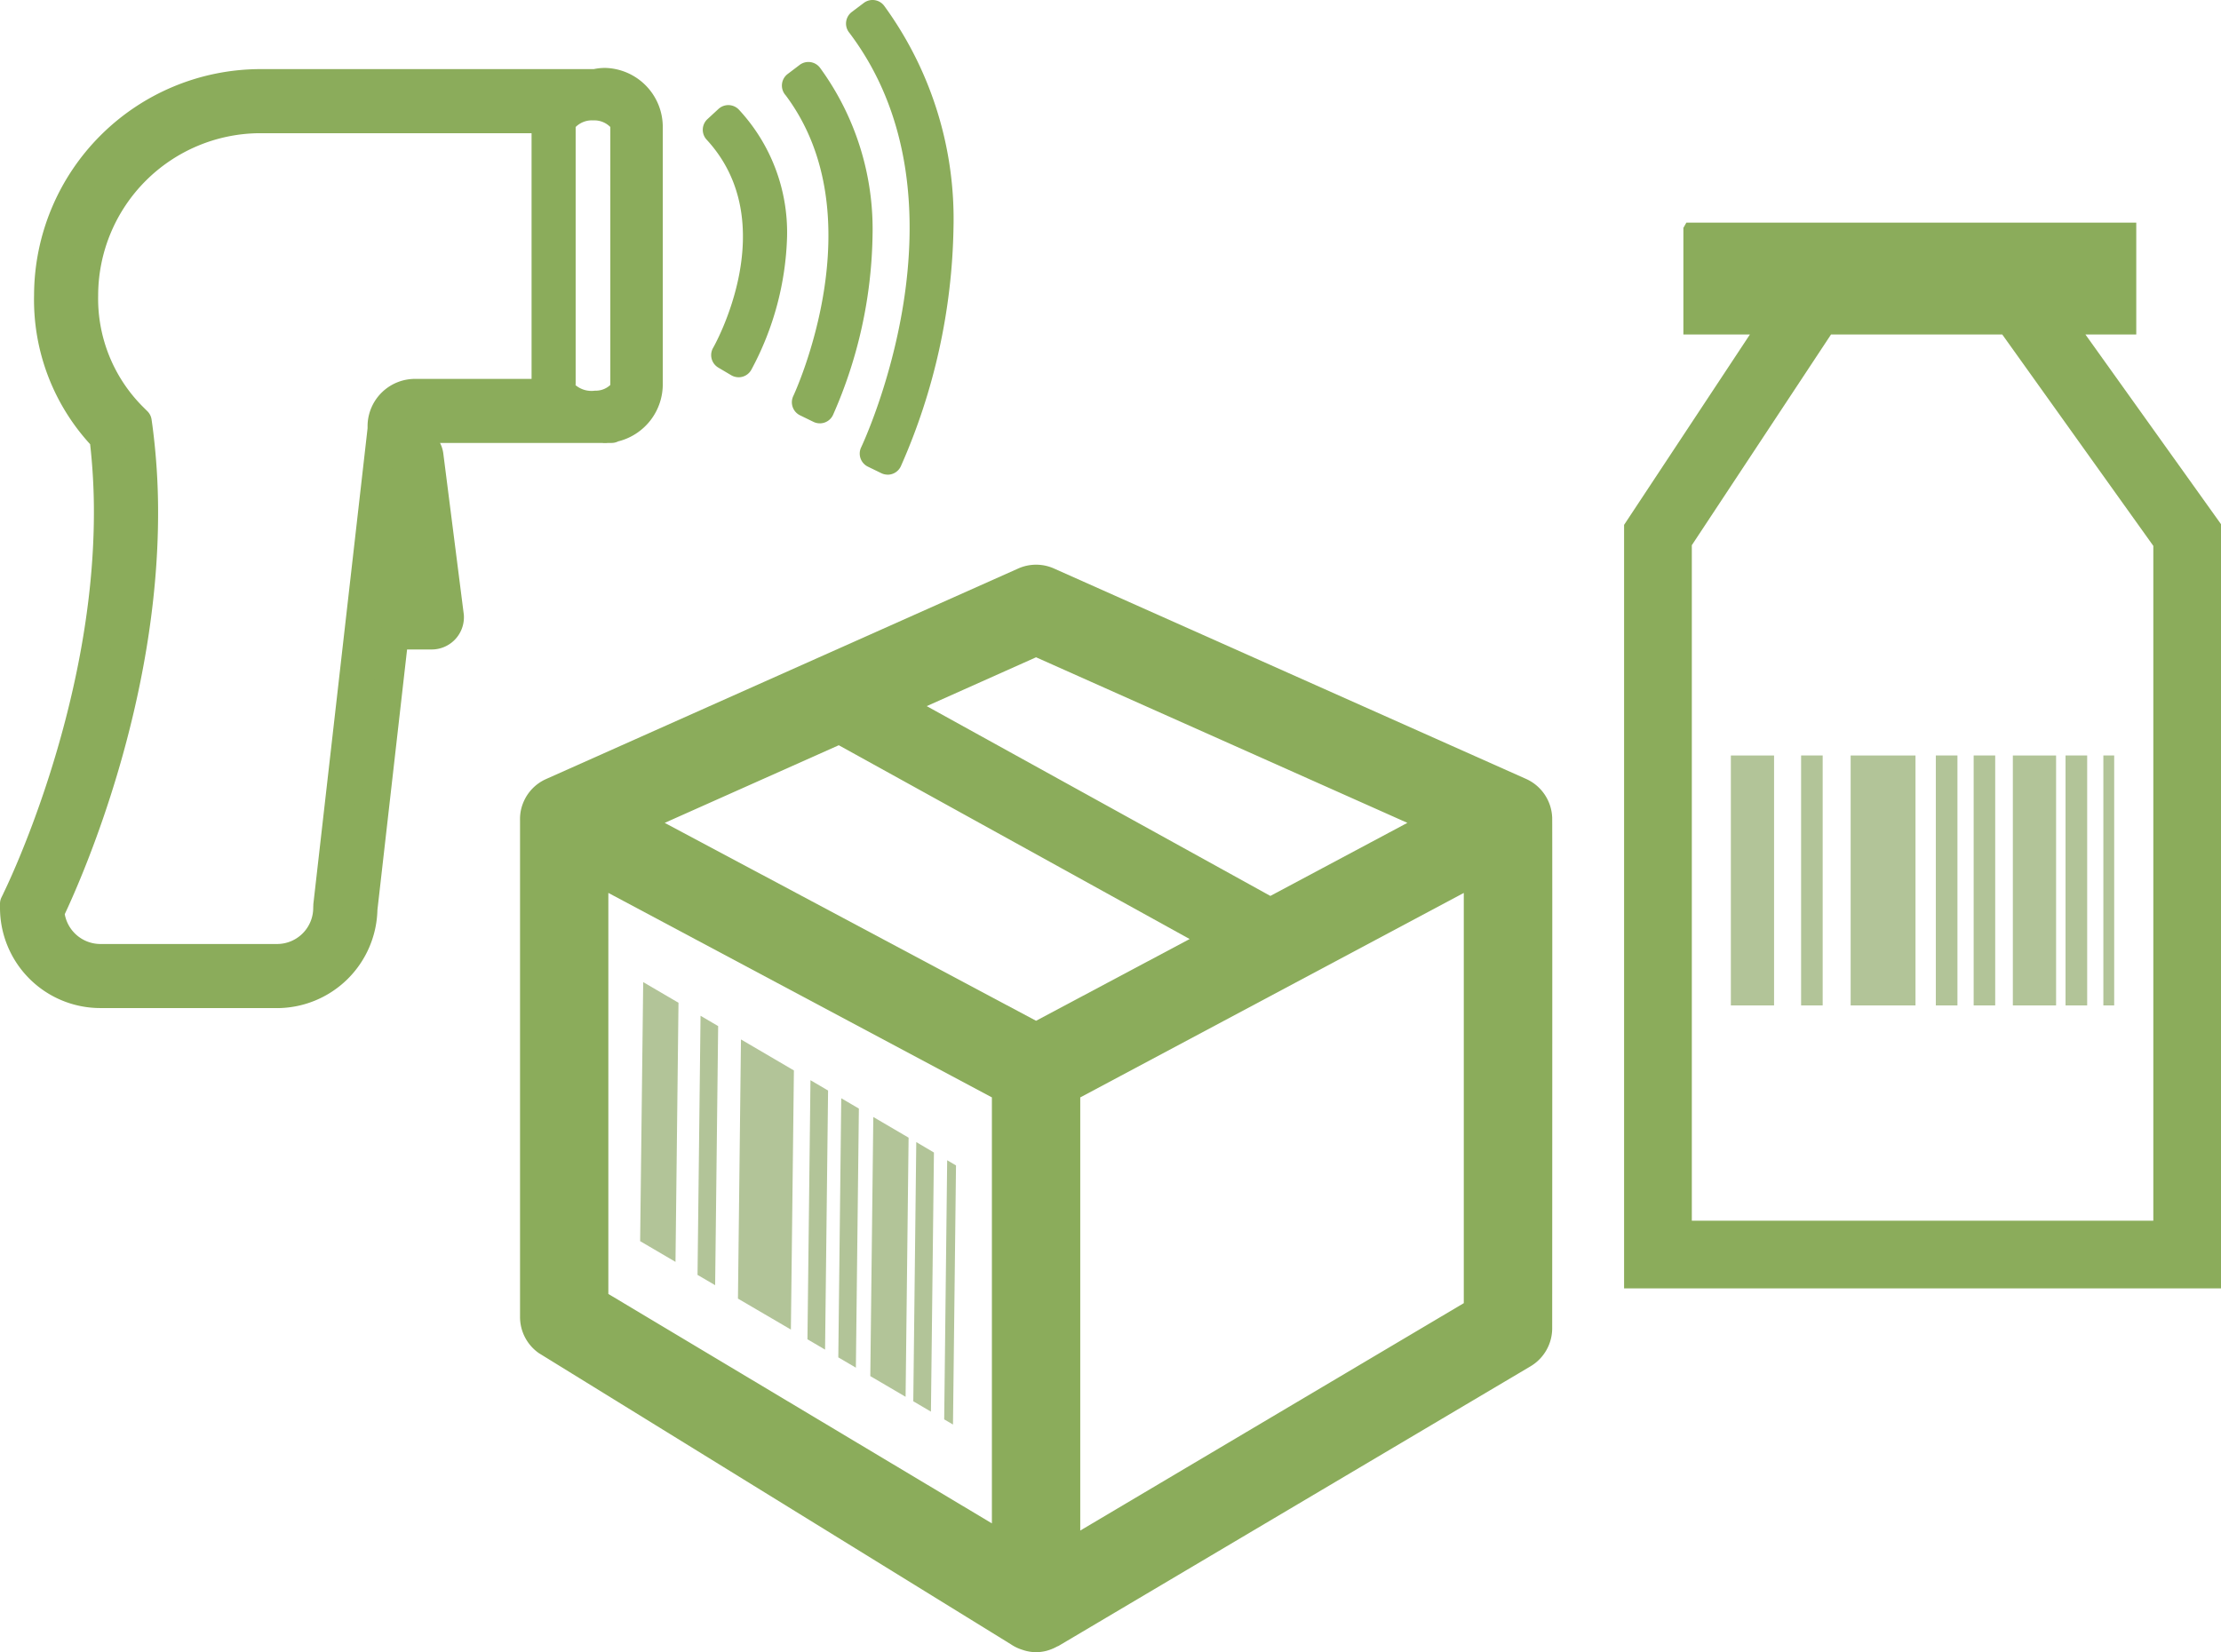
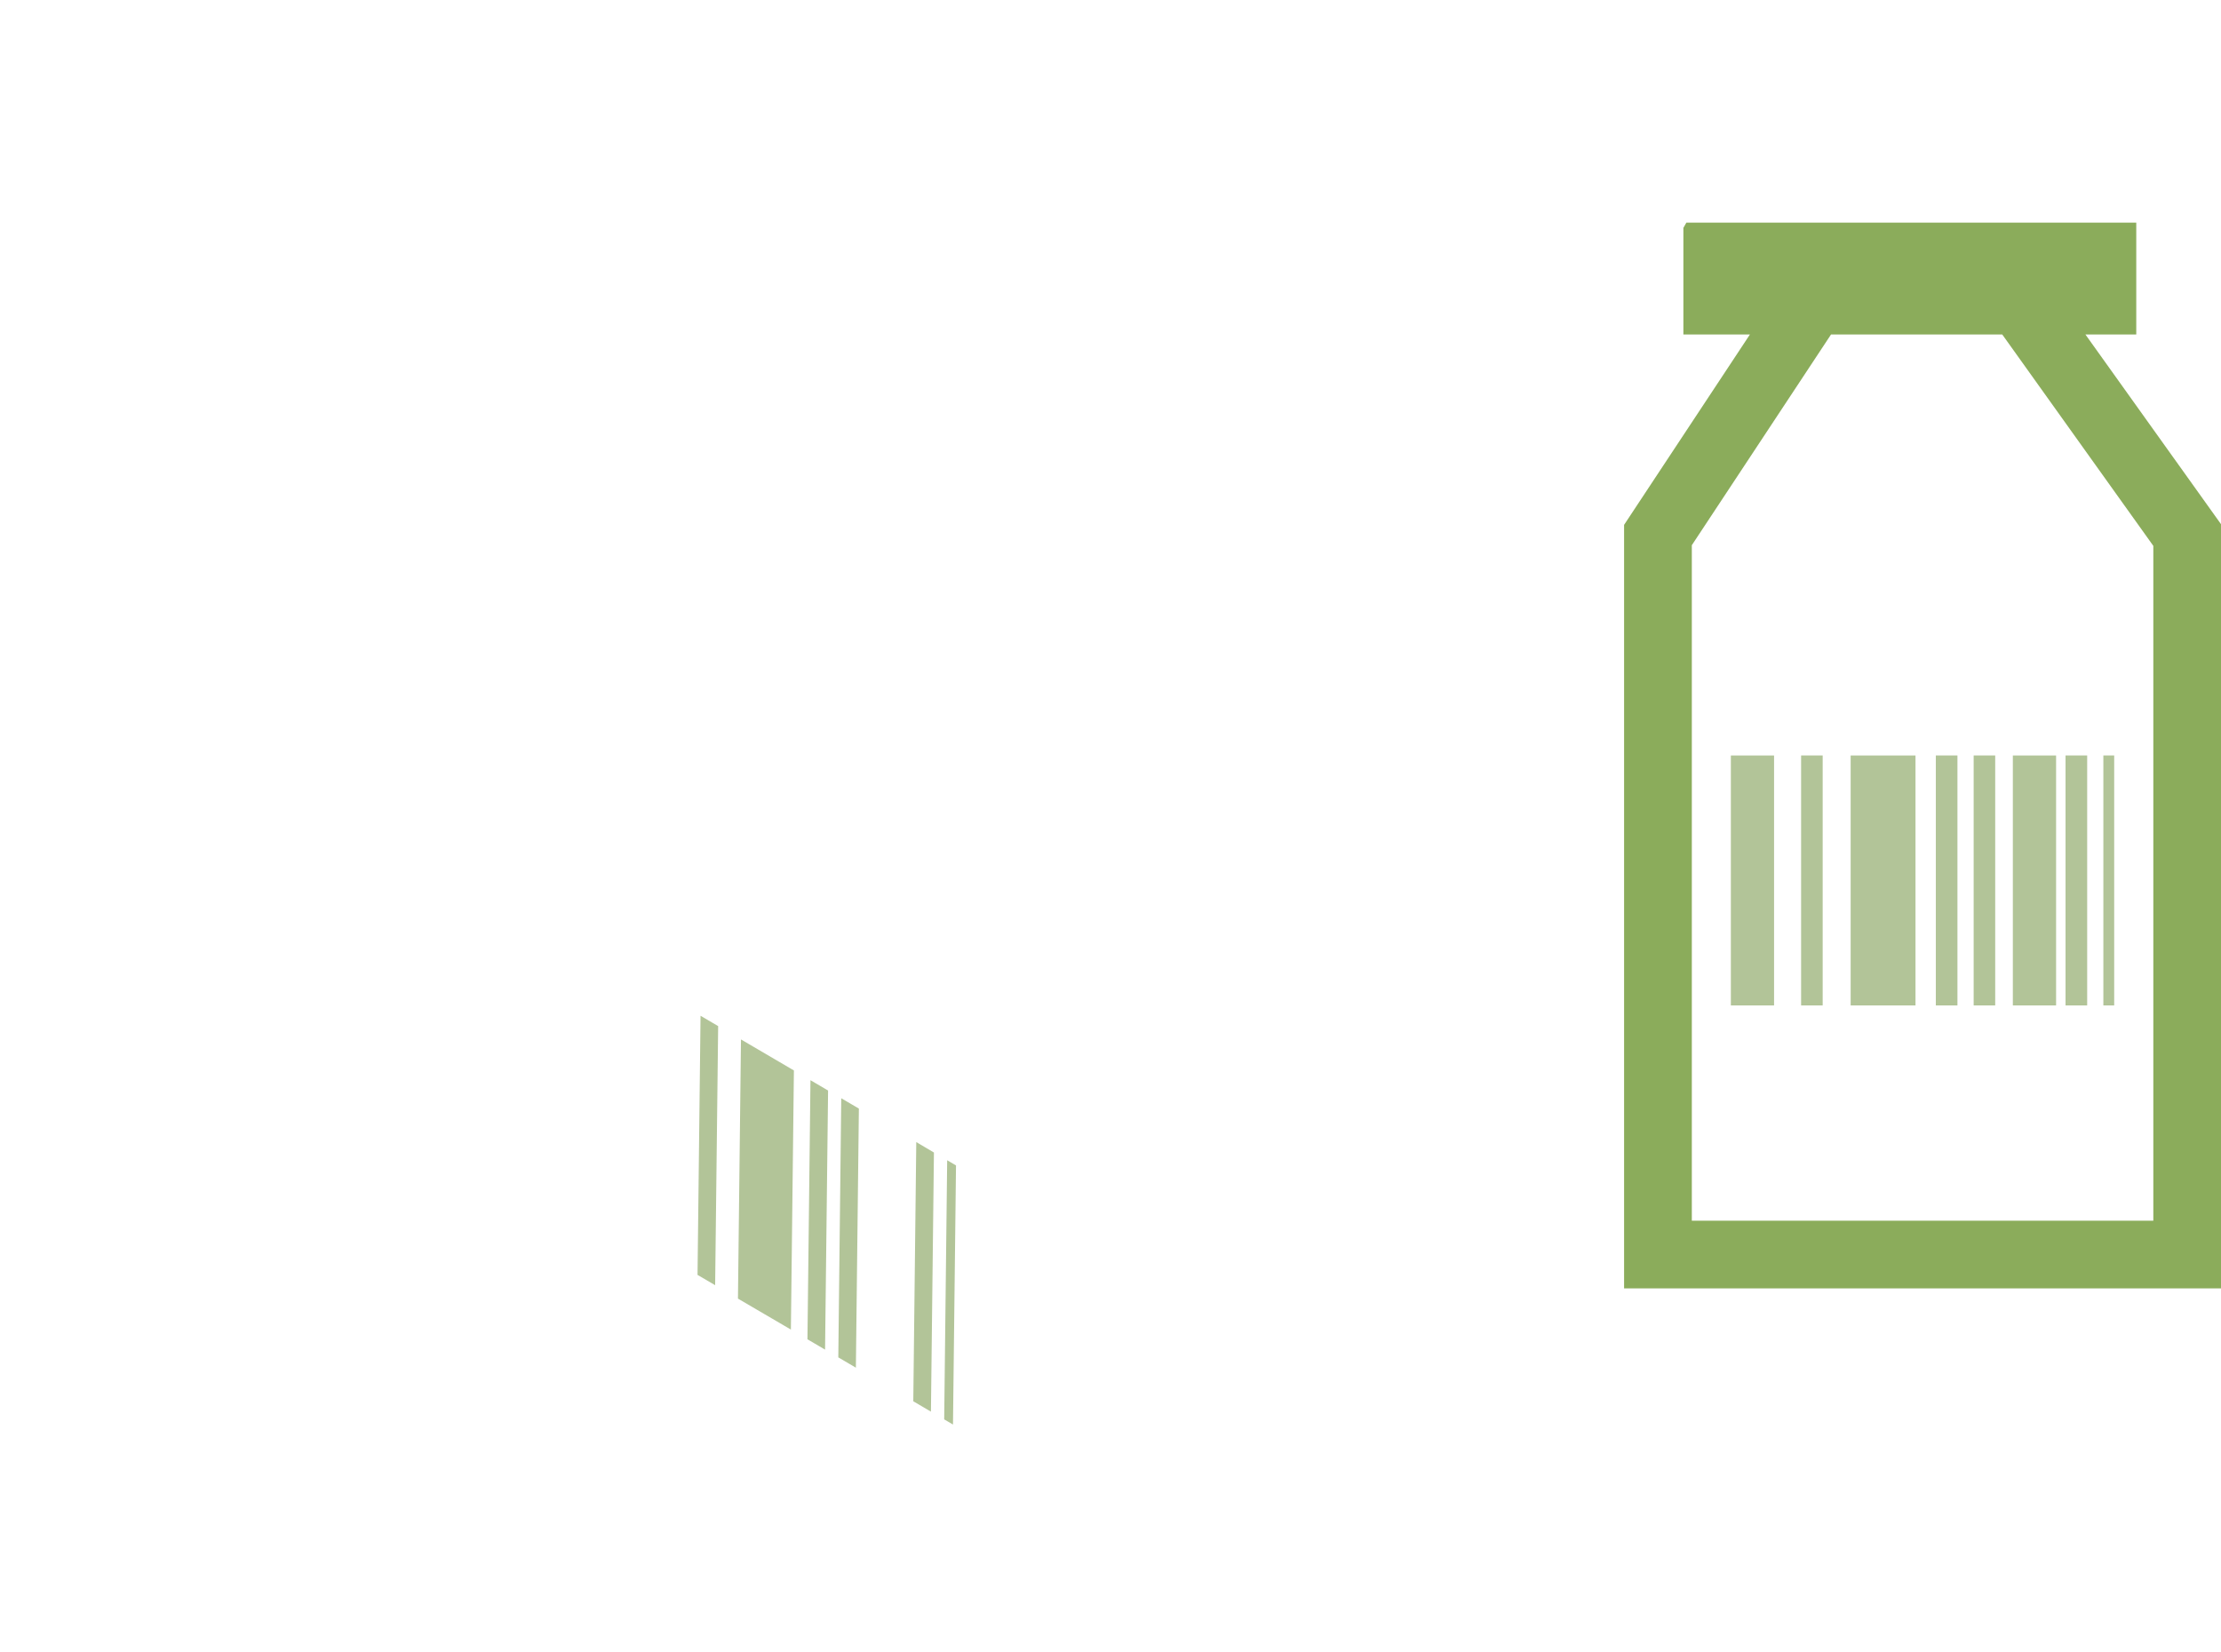
<svg xmlns="http://www.w3.org/2000/svg" id="func-04" width="131.029" height="97.497" viewBox="0 0 131.029 97.497">
  <defs>
    <clipPath id="clip-path">
-       <rect id="長方形_442" data-name="長方形 442" width="131.029" height="97.497" fill="none" />
-     </clipPath>
+       </clipPath>
  </defs>
  <rect id="長方形_434" data-name="長方形 434" width="2.549" height="14.749" transform="translate(102.113 44.582)" fill="#b2c498" />
  <rect id="長方形_435" data-name="長方形 435" width="2.551" height="14.749" transform="translate(118.749 44.582)" fill="#b2c498" />
  <rect id="長方形_436" data-name="長方形 436" width="1.273" height="14.751" transform="translate(106.257 44.58)" fill="#b2c498" />
  <rect id="長方形_437" data-name="長方形 437" width="1.275" height="14.751" transform="translate(114.205 44.58)" fill="#b2c498" />
  <rect id="長方形_438" data-name="長方形 438" width="1.271" height="14.751" transform="translate(116.437 44.58)" fill="#b2c498" />
  <rect id="長方形_439" data-name="長方形 439" width="1.277" height="14.751" transform="translate(121.857 44.58)" fill="#b2c498" />
  <rect id="長方形_440" data-name="長方形 440" width="0.639" height="14.751" transform="translate(124.089 44.58)" fill="#b2c498" />
  <rect id="長方形_441" data-name="長方形 441" width="3.826" height="14.749" transform="translate(109.18 44.582)" fill="#b2c498" />
-   <path id="パス_718" data-name="パス 718" d="M242.481,371.814l2.082,1.219-.177,15.29L242.3,387.1Z" transform="translate(-204.535 -313.859)" fill="#b2c498" />
-   <path id="パス_719" data-name="パス 719" d="M329.576,422.872l2.082,1.221-.177,15.291-2.082-1.221Z" transform="translate(-278.055 -356.958)" fill="#b2c498" />
  <path id="パス_720" data-name="パス 720" d="M264.007,399.848l1.039.608.178-15.289-1.039-.61Z" transform="translate(-222.856 -324.616)" fill="#b2c498" />
  <path id="パス_721" data-name="パス 721" d="M305.609,424.234l1.039.61.178-15.289-1.039-.61Z" transform="translate(-257.973 -345.202)" fill="#b2c498" />
  <path id="パス_722" data-name="パス 722" d="M317.29,431.071l1.037.608.177-15.289-1.04-.61Z" transform="translate(-267.834 -350.972)" fill="#b2c498" />
  <path id="パス_723" data-name="パス 723" d="M345.671,447.668l1.041.612.177-15.291-1.042-.616Z" transform="translate(-291.791 -364.978)" fill="#b2c498" />
  <path id="パス_724" data-name="パス 724" d="M357.36,454.549l.519.305.178-15.291-.521-.305Z" transform="translate(-301.657 -370.791)" fill="#b2c498" />
  <path id="パス_725" data-name="パス 725" d="M279.485,393.512l3.123,1.83-.178,15.291-3.123-1.827Z" transform="translate(-235.771 -332.174)" fill="#b2c498" />
  <path id="パス_726" data-name="パス 726" d="M618.687,103.314,626.9,90.878H637l8.913,12.475v39.822H618.687Zm-.321-19.036-.177.311v6.289h3.926l-7.424,11.236v45.054h35.216V102.074l-8-11.195h3v-6.6Z" transform="translate(-518.877 -71.141)" fill="#8bac5b" />
  <g id="グループ_393" data-name="グループ 393">
    <g id="グループ_392" data-name="グループ 392" clip-path="url(#clip-path)">
      <path id="パス_727" data-name="パス 727" d="M257.724,228.716a2.608,2.608,0,0,0-1.545-2.294l-27.839-12.411a2.589,2.589,0,0,0-2.124,0l-27.825,12.411-.1.046a2.591,2.591,0,0,0-1.241,1.289,2.8,2.8,0,0,0-.118.32,2.559,2.559,0,0,0-.1.793v29.305a2.6,2.6,0,0,0,1.113,2.136l27.839,17.176.012.008a2.529,2.529,0,0,0,.635.309c.05.018.1.032.148.048a2.59,2.59,0,0,0,.694.106,2.645,2.645,0,0,0,.619-.082c.053-.014.106-.032.162-.05a2.775,2.775,0,0,0,.456-.2c.028-.018.061-.022.092-.04l27.845-16.5a2.609,2.609,0,0,0,1.277-2.244s.014-29.644,0-30.126m-30.449-9.469,21.906,9.77-8.083,4.312-20.273-11.2Zm-2.606,51.108-22.627-13.538V233.151l22.627,12.066Zm2.606-29.658-21.908-11.679,10.269-4.581,20.7,11.436Zm25.234,16.663-22.627,13.419v-25.56l22.627-12.066Z" transform="translate(-166.152 -180.46)" fill="#8bac5b" />
-       <path id="パス_728" data-name="パス 728" d="M29.19,30.654l.06-.531L29.255,30v-.08H40.2c.042,0,.084.014.126.014s.086-.01.13-.014h.263L40.7,29.9a2.634,2.634,0,0,0,2.181-2.632V12.18a2.619,2.619,0,0,0-2.555-2.671,2.459,2.459,0,0,0-.559.07H19.992A12.5,12.5,0,0,0,7.51,22.06a11.841,11.841,0,0,0,3.271,8.417,36.392,36.392,0,0,1,.262,4.416c0,11.85-5.379,22.752-5.435,22.86l-.108.22v.244a5.055,5.055,0,0,0,5.055,5.055H21a5.055,5.055,0,0,0,5.055-4.989l1.842-16.172h2.232a1.035,1.035,0,0,0,1.033-1.033.729.729,0,0,0-.008-.13l-1.206-9.44a1.023,1.023,0,0,0-.745-.852M39.618,10.889c1.087.034,1.927.609,1.884,1.289V27.269c.1.65-.669,1.225-1.708,1.285s-1.959-.419-2.054-1.068a.728.728,0,0,1,0-.216V12.18c-.045-.679.793-1.254,1.878-1.289M23.985,58.1l-.006.116A2.988,2.988,0,0,1,21,61.207H10.555a2.988,2.988,0,0,1-2.974-2.762c.832-1.735,5.53-12.04,5.53-23.544a37.984,37.984,0,0,0-.326-5.026l-.05-.354-.248-.246a9.842,9.842,0,0,1-2.911-7.213A10.428,10.428,0,0,1,19.992,11.647H36.866V27.615a1.9,1.9,0,0,0,.018.244H29.164A1.943,1.943,0,0,0,27.19,29.77c0,.057,0,.114,0,.171ZM47.613,11.7a9.84,9.84,0,0,1,2.609,6.871,16.614,16.614,0,0,1-2,7.475l-.761-.45c.045-.076,4.522-7.858-.5-13.294Zm4.019-2.008.706-.535a15.221,15.221,0,0,1,2.927,9.381,26.49,26.49,0,0,1-2.252,10.229l-.793-.386c.052-.108,5.221-11.033-.584-18.689m3.778-3.659L56.12,5.5a20.4,20.4,0,0,1,3.918,12.566A35.569,35.569,0,0,1,57.015,31.8l-.793-.386c.072-.148,7.089-14.967-.8-25.375" transform="translate(-4.643 -4.644)" fill="#8bac5b" />
-       <path id="パス_729" data-name="パス 729" d="M16.355,59.487H5.913A5.919,5.919,0,0,1,0,53.575v-.244a.857.857,0,0,1,.088-.378l.108-.22L.2,52.719c.051-.1,5.335-10.766,5.34-22.469a35.684,35.684,0,0,0-.223-4.037A12.617,12.617,0,0,1,2.01,17.408,13.375,13.375,0,0,1,15.348,4.079H35.029a3.312,3.312,0,0,1,.646-.07H35.7A3.483,3.483,0,0,1,39.1,7.545V22.626a3.47,3.47,0,0,1-2.633,3.422.856.856,0,0,1-.385.091h-.211a1.638,1.638,0,0,1-.357,0H25.959a1.883,1.883,0,0,1,.193.614l1.2,9.427a1.56,1.56,0,0,1,.017.257,1.9,1.9,0,0,1-1.889,1.89H24.016L22.266,53.7a5.936,5.936,0,0,1-5.911,5.79M1.715,53.53v.045a4.2,4.2,0,0,0,4.2,4.2H16.354a4.214,4.214,0,0,0,4.2-4.143c0-.029,0-.057.005-.086L22.4,37.372a.857.857,0,0,1,.852-.76h2.232a.178.178,0,0,0,.176-.177v-.019l-1.206-9.44a.164.164,0,0,0-.12-.133.9.9,0,0,1-.116-.041.858.858,0,0,1-.52-.886l.06-.634a.857.857,0,0,1,.857-.857h8.8a2.444,2.444,0,0,1-.684-.5.857.857,0,0,1-.484.15h-7.72A1.086,1.086,0,0,0,23.4,25.141c0,.031,0,.063,0,.1a.872.872,0,0,1,0,.159L20.2,53.529l0,.069a3.85,3.85,0,0,1-3.838,3.824H5.913a3.864,3.864,0,0,1-3.829-3.554.857.857,0,0,1,.082-.436c.909-1.9,5.446-11.927,5.446-23.174a37.241,37.241,0,0,0-.319-4.914l-.009-.061-.043-.043a10.742,10.742,0,0,1-3.165-7.831A11.3,11.3,0,0,1,15.348,6.146H32.223a.853.853,0,0,1,.492.155v0a2.473,2.473,0,0,1,.656-.507H15.349A11.658,11.658,0,0,0,3.725,17.418c0,.006,0,.011,0,.017a10.917,10.917,0,0,0,3.034,7.808.858.858,0,0,1,.231.489,37.377,37.377,0,0,1,.268,4.52c0,11.965-5.3,22.783-5.523,23.237Zm2.105.416a2.142,2.142,0,0,0,2.094,1.761h10.44a2.133,2.133,0,0,0,2.125-2.132c0-.015,0-.03,0-.044l.006-.116c0-.018,0-.036,0-.053l3.2-28.089c0-.053,0-.106,0-.159a2.8,2.8,0,0,1,2.845-2.754h6.83V7.861H15.349A9.586,9.586,0,0,0,5.791,17.42c0,.006,0,.012,0,.018a9.021,9.021,0,0,0,2.658,6.585l.248.246a.857.857,0,0,1,.245.489l.05.354a38.987,38.987,0,0,1,.335,5.147c0,11.222-4.365,21.255-5.506,23.686M25.666,36.469h0m8.282-13.744a1.475,1.475,0,0,0,1.153.33,1.263,1.263,0,0,0,.905-.337.851.851,0,0,1,0-.091V7.535c0-.013,0-.026,0-.039a1.322,1.322,0,0,0-1-.39,1.354,1.354,0,0,0-1.045.39c0,.014,0,.028,0,.041V22.626a.869.869,0,0,1-.006.1M36.006,7.5h0Zm16.366,20.51A.857.857,0,0,1,52,27.927l-.793-.386a.857.857,0,0,1-.4-1.148c.068-.141,6.828-14.477-.69-24.445l-.032-.04a.857.857,0,0,1,.167-1.2L50.96.174a.857.857,0,0,1,1.209.178,21.364,21.364,0,0,1,4.083,13.094,36.22,36.22,0,0,1-3.1,14.056.858.858,0,0,1-.784.511m-4-3.031A.855.855,0,0,1,48,24.9L47.2,24.51a.857.857,0,0,1-.4-1.139c.05-.105,4.926-10.568-.451-17.748-.016-.018-.031-.036-.046-.055a.857.857,0,0,1,.165-1.2l.706-.535a.857.857,0,0,1,1.21.177,16.159,16.159,0,0,1,3.092,9.909,27.186,27.186,0,0,1-2.325,10.553.857.857,0,0,1-.784.511m-4.793-2.721a.858.858,0,0,1-.436-.119l-.761-.45a.857.857,0,0,1-.3-1.177c.039-.067,4.171-7.333-.389-12.274a.857.857,0,0,1,.048-1.211l.65-.6a.857.857,0,0,1,1.212.048,10.649,10.649,0,0,1,2.836,7.47,17.559,17.559,0,0,1-2.106,7.866.857.857,0,0,1-.754.449" transform="translate(0 -0.001)" fill="#8bac5b" />
    </g>
  </g>
</svg>